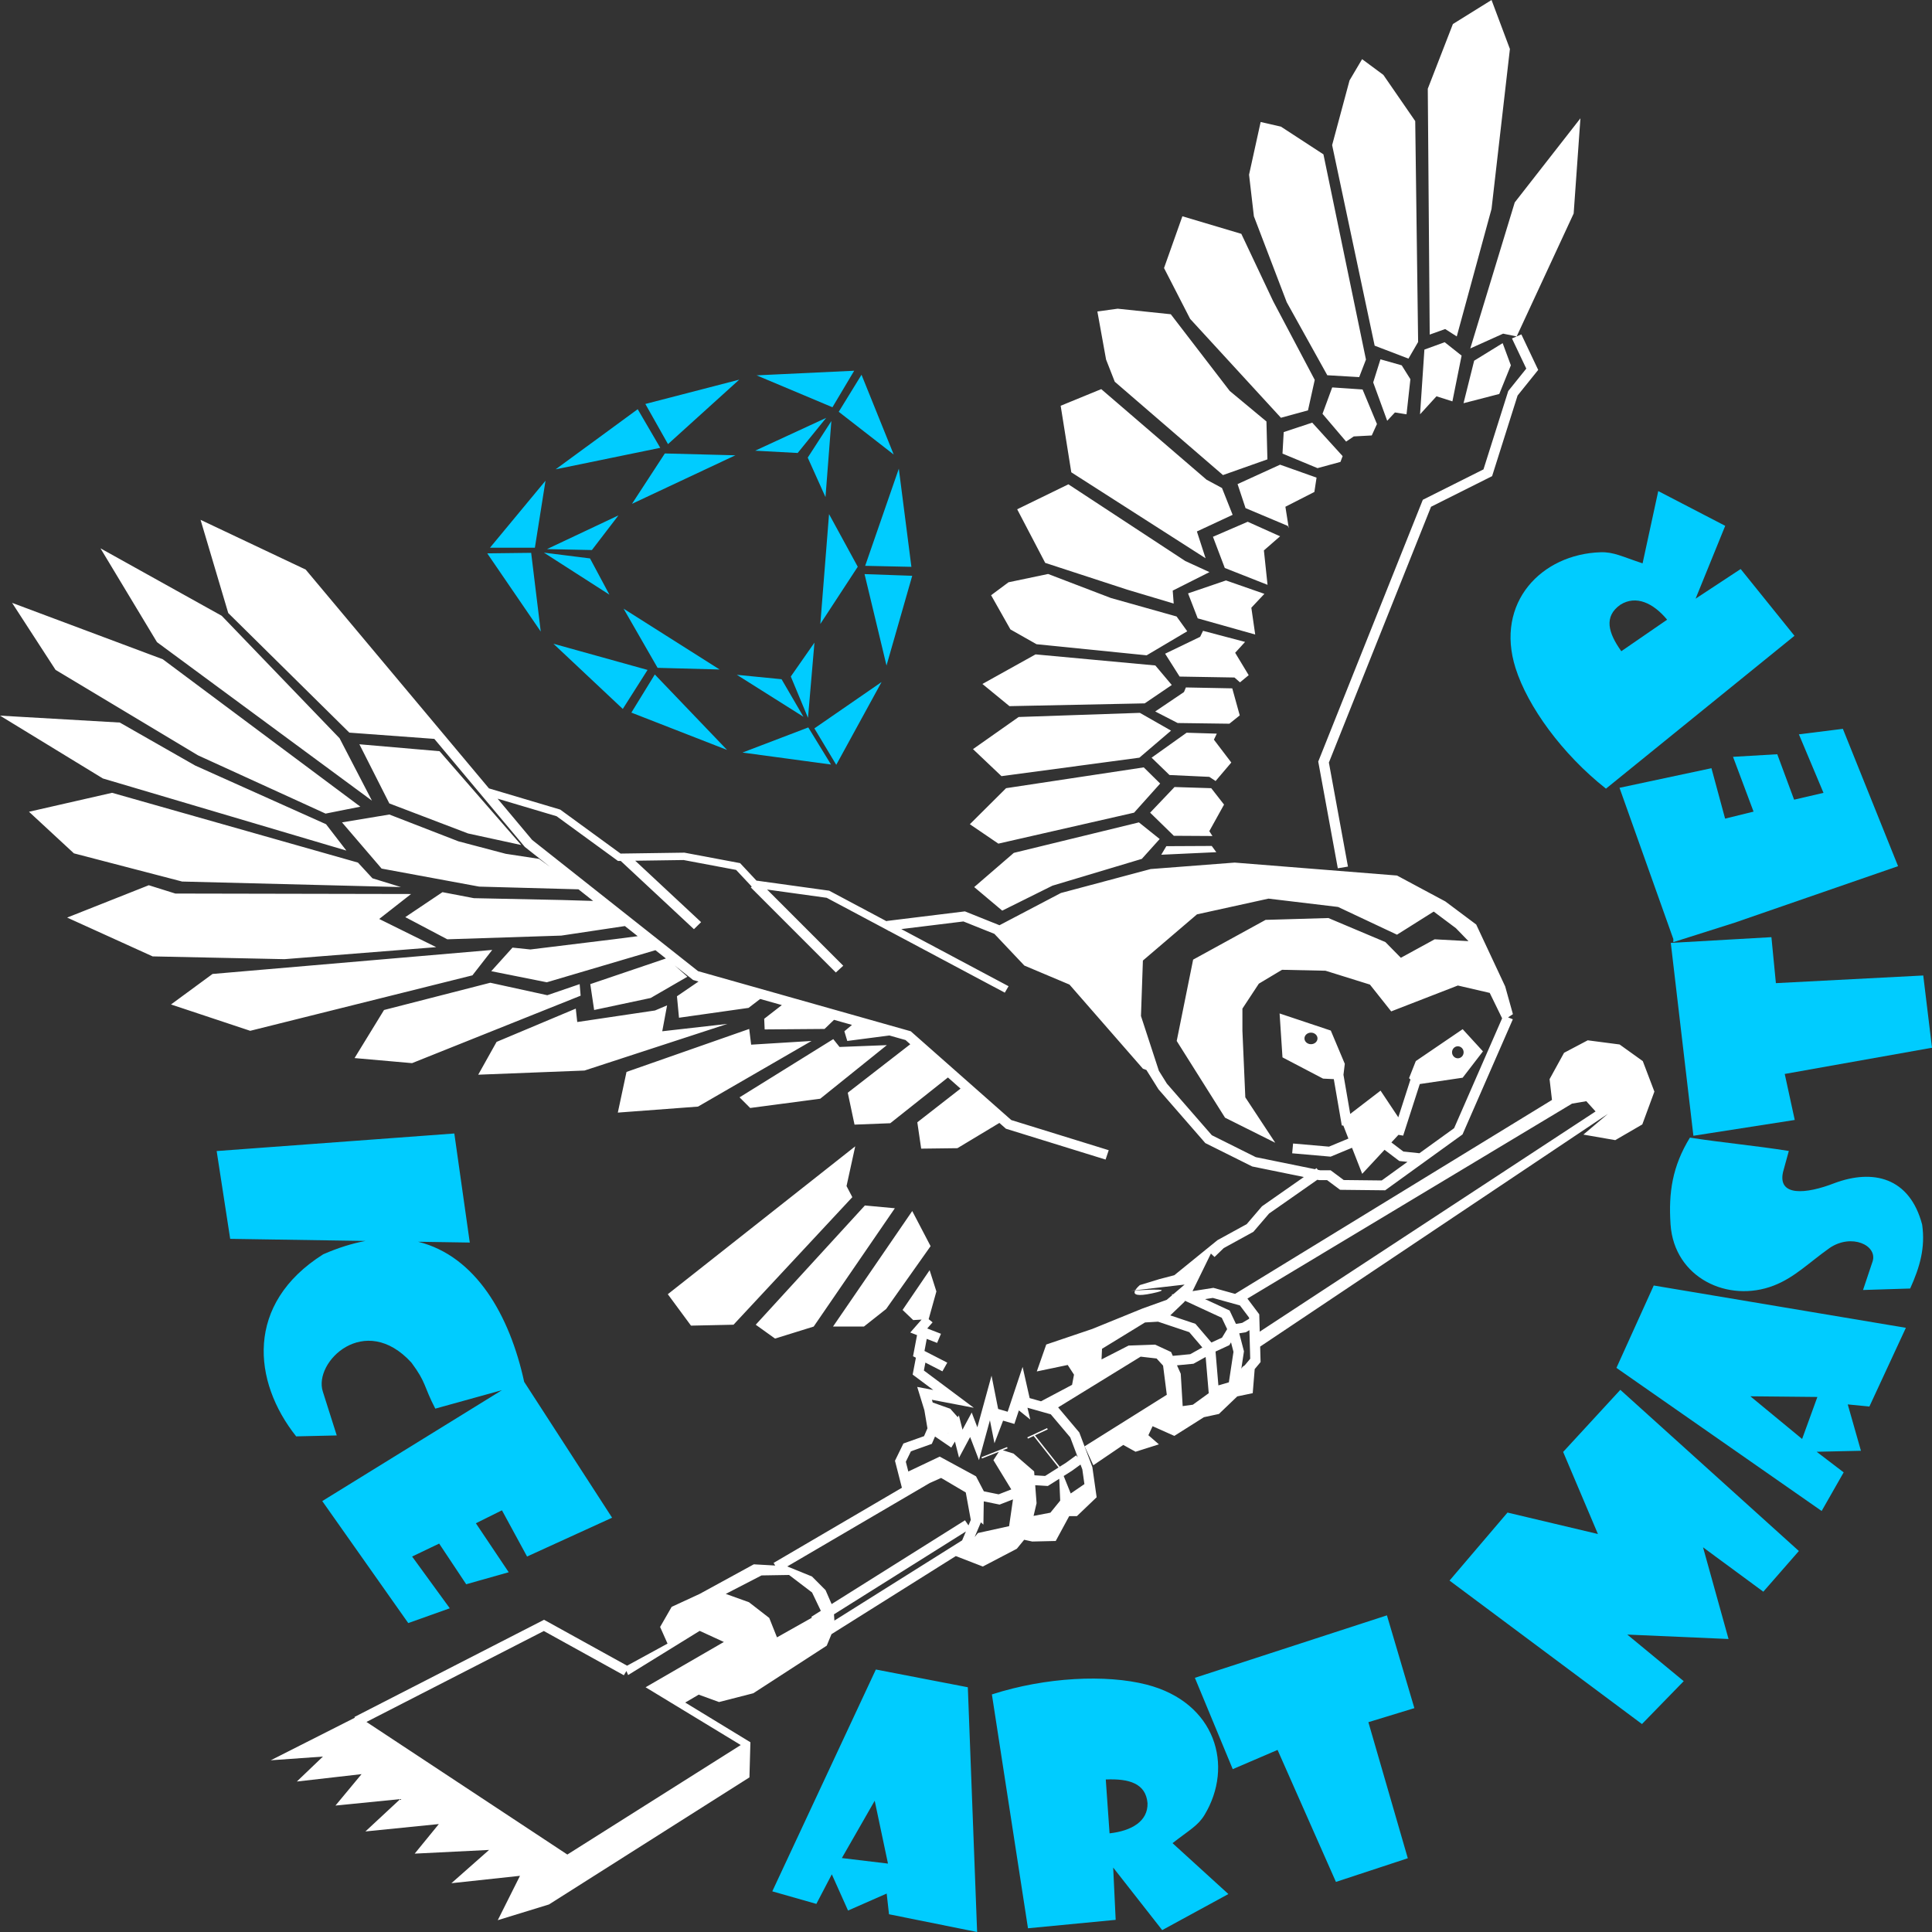
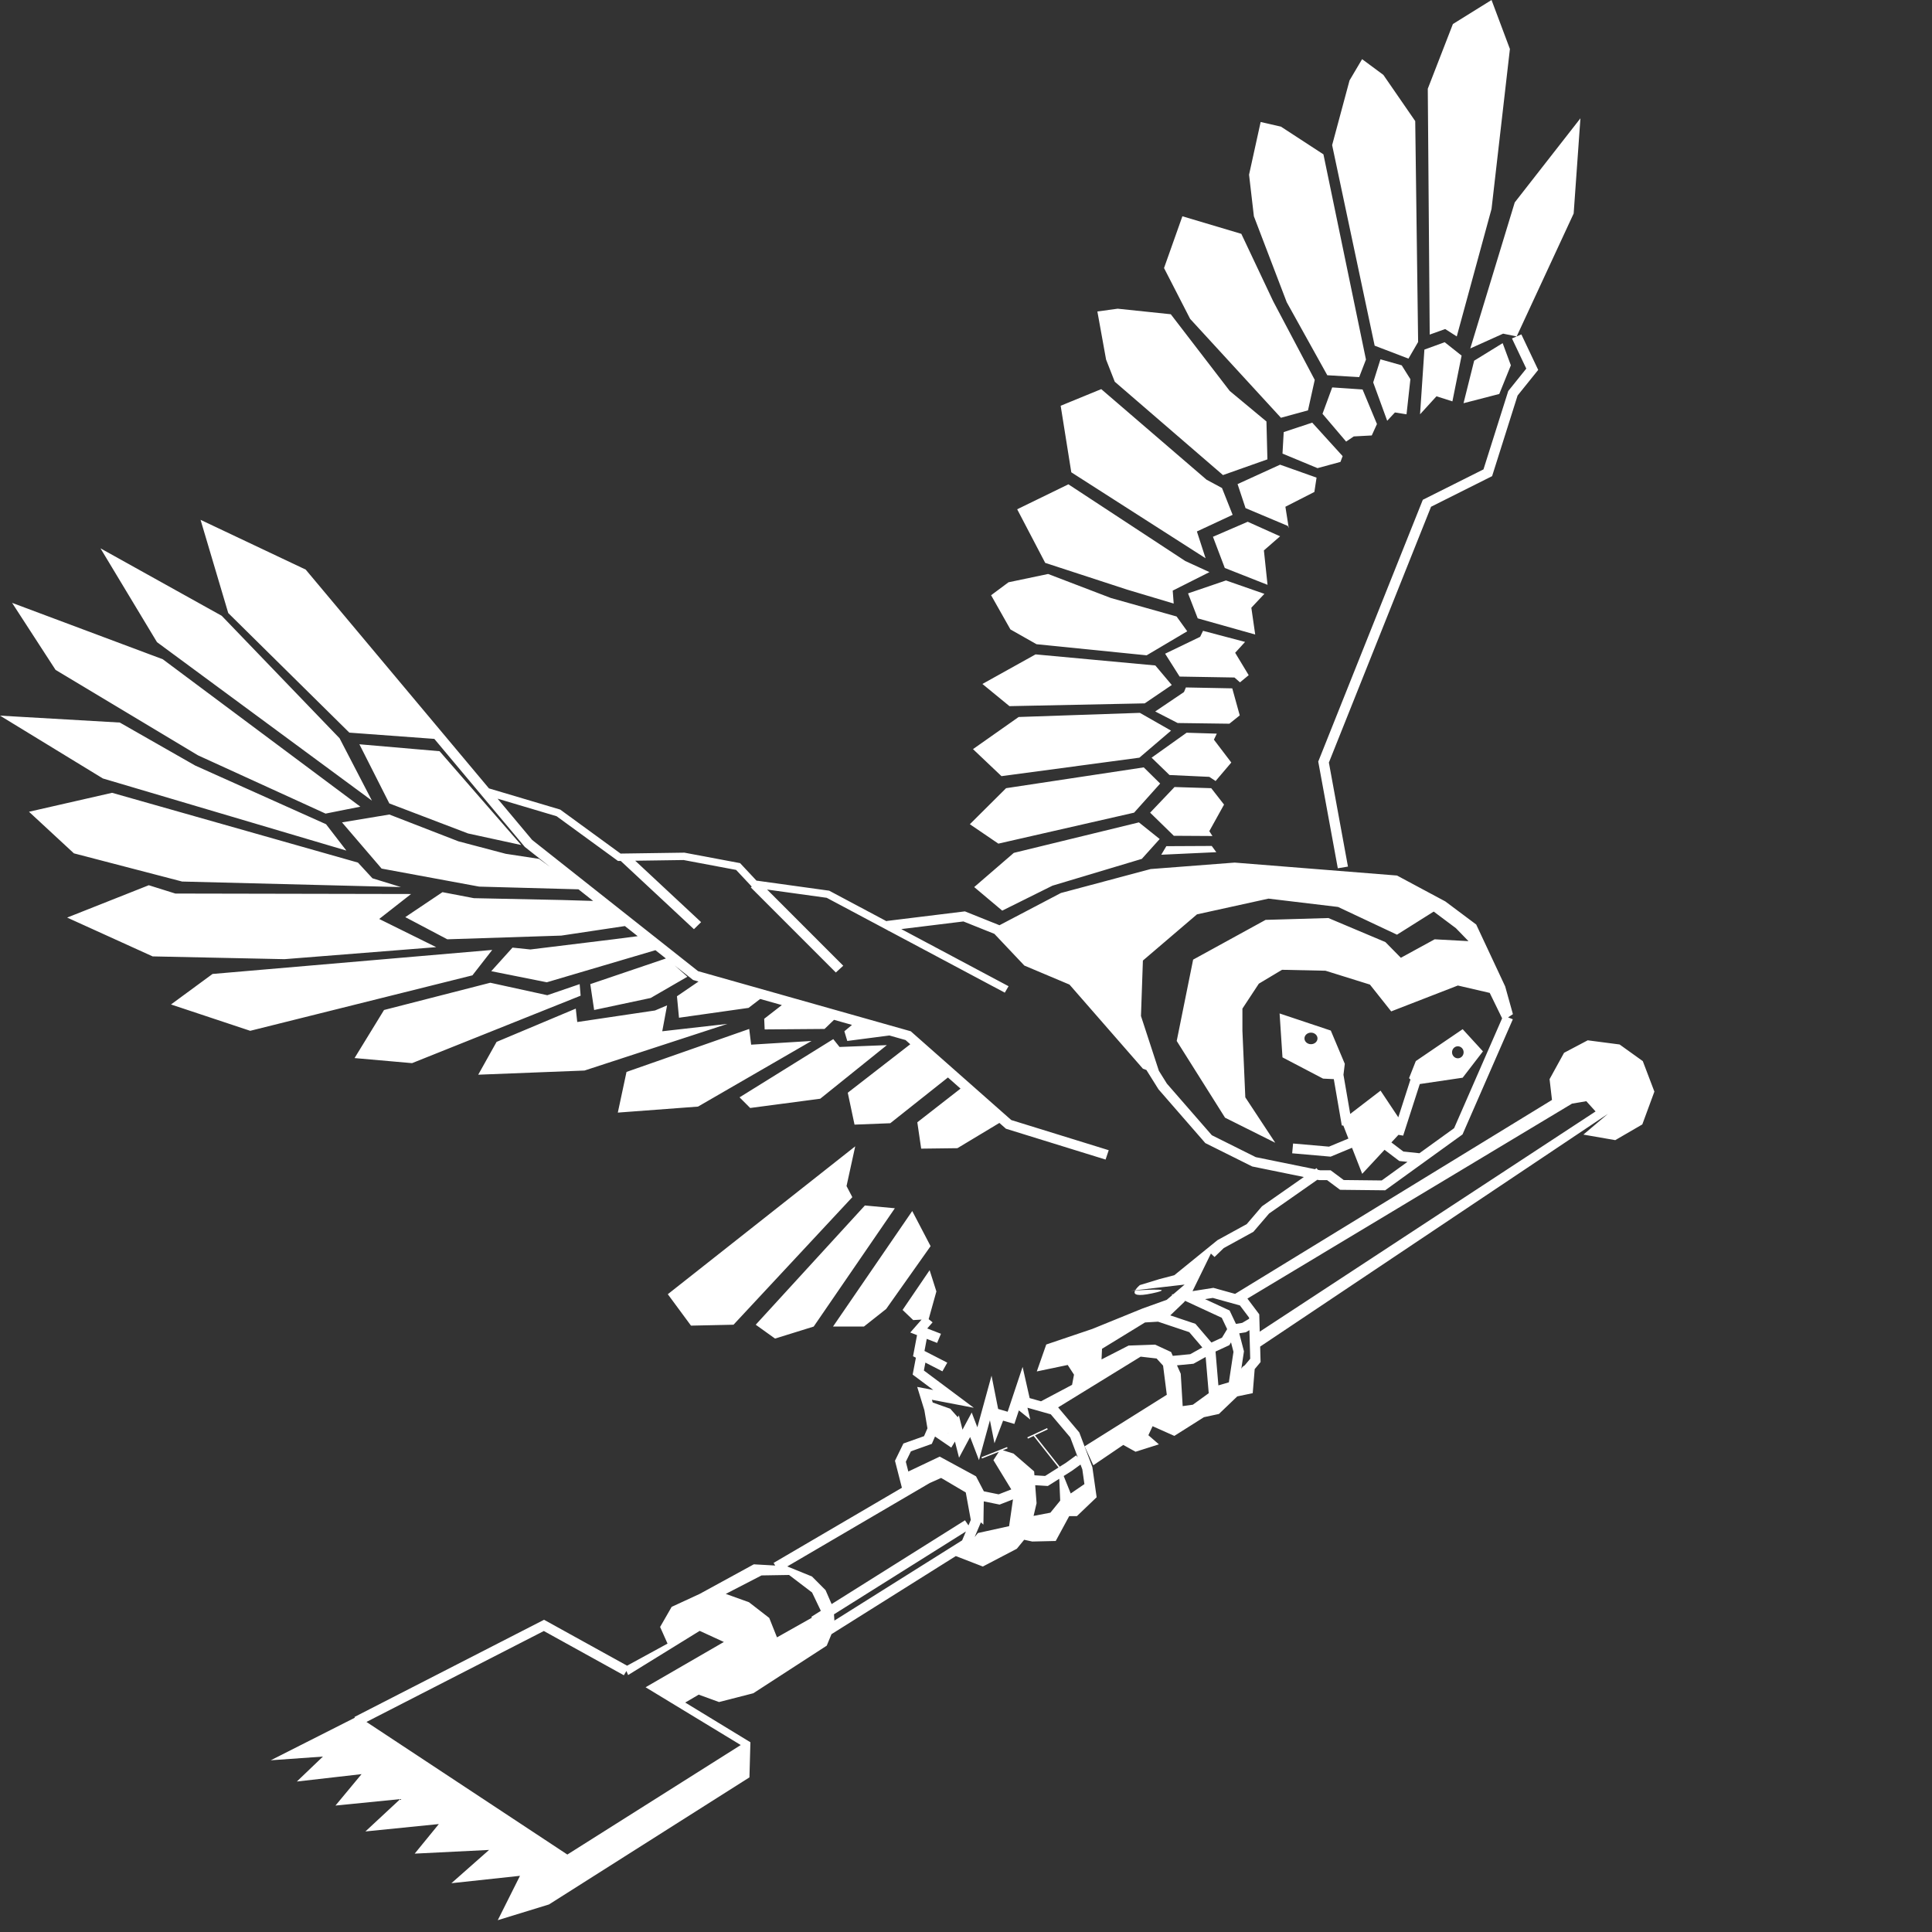
<svg xmlns="http://www.w3.org/2000/svg" width="110" height="110" viewBox="0 0 110 110" fill="none">
  <rect x="0" y="0" width="110" height="110" fill="#333333" stroke="none" />
  <g clip-path="url(#clip0_90_4)">
    <path fill-rule="evenodd" clip-rule="evenodd" d="M72.607 65.064L74.876 66.566L72.607 65.064ZM20.18 97.758L30.976 92.223L35.704 94.837L38.006 93.58L37.584 92.632L38.242 91.487L39.837 90.75L42.918 89.066L44.138 89.135L44.044 88.986L51.351 84.707L50.956 83.17L51.436 82.187L52.611 81.769L52.805 81.323L52.629 80.288L52.222 78.965L53.137 79.14L51.963 78.263L52.147 77.302L51.985 77.219L52.212 76.017L51.827 75.868L52.471 75.132L51.994 75.16L51.389 74.582L52.929 72.319L53.314 73.529L52.874 75.108L53.098 75.288L52.793 75.637L53.575 75.94L53.355 76.46L52.765 76.231L52.636 76.917L53.934 77.584L53.657 78.078L52.688 77.58L52.602 78.031L55.444 80.153L53.058 79.697L53.105 79.853L54.105 80.208L54.532 80.689L54.595 80.585L54.801 81.401L55.325 80.423L55.647 81.264L56.454 78.324L56.83 80.22L57.372 80.378L58.223 77.825L58.624 79.602L59.27 79.784L61.039 78.847L61.149 78.268L60.791 77.716L59.031 78.084L59.569 76.551L59.618 76.534L62.194 75.663L65.049 74.501L66.43 74.006L66.754 73.729L66.695 73.702L66.806 73.685L67.447 73.138L64.356 73.495C64.356 73.495 67.337 73.269 65.604 73.637C63.872 74.006 64.9 73.167 64.9 73.167L66.022 72.824L66.859 72.606L69.317 70.61L70.983 69.696L71.852 68.682L74.236 67.014C73.256 66.814 72.276 66.615 71.296 66.414L68.626 65.083C67.737 64.062 66.848 63.041 65.959 62.02L65.271 60.921L65.072 60.847L60.892 56.058L58.322 54.975L56.616 53.17L54.854 52.464L51.315 52.898L57.423 56.151L57.209 56.518L50.583 52.988L50.555 52.991L50.553 52.972L47.069 51.117L43.675 50.647L48.011 54.984L47.589 55.37L42.749 50.528L42.801 50.48L41.911 49.529L38.922 48.967L36.167 49.006L39.918 52.503L39.51 52.904L35.341 49.018L35.186 49.02L31.691 46.473L28.33 45.473L30.297 47.821L39.745 55.293L51.854 58.716L57.578 63.771L63.126 65.488L62.947 66.021L57.274 64.265L56.901 63.935L54.511 65.373L52.448 65.399L52.228 63.899L54.688 61.981L53.971 61.347L50.688 63.952L48.653 64.031L48.268 62.215L51.827 59.455L51.557 59.216L50.637 58.956L48.24 59.268L48.075 58.716L48.508 58.354L47.486 58.065L46.947 58.584L43.537 58.611L43.51 58.005L44.515 57.225L43.281 56.877L42.619 57.385C41.3 57.574 39.979 57.759 38.659 57.946C38.62 57.538 38.581 57.131 38.543 56.723L38.562 56.71L39.771 55.884L39.463 55.797L38.417 54.971L39.137 55.611L37.046 56.821L33.828 57.505L33.608 56.032L37.913 54.572L37.317 54.1L31.133 55.927L27.97 55.295L29.18 53.953L30.198 54.059L34.929 53.48L36.307 53.302L35.579 52.726L31.958 53.269L25.468 53.48L23.075 52.217L25.193 50.796L26.98 51.138L32.013 51.243L33.77 51.295L32.935 50.634L27.283 50.48L21.727 49.454L19.472 46.823L22.167 46.375L26.1 47.901L28.796 48.612L30.693 48.901L31.31 49.349L29.88 48.219L24.729 42.069L19.89 41.713C17.592 39.443 15.293 37.173 12.995 34.903C12.469 33.134 11.944 31.365 11.419 29.597C13.414 30.541 15.41 31.485 17.405 32.43C20.884 36.582 24.362 40.735 27.84 44.888L31.896 46.094L35.332 48.599L38.967 48.547L42.138 49.143L43.069 50.138L43.161 50.151L43.17 50.142L43.182 50.154L47.211 50.712L50.485 52.456L50.482 52.437L54.938 51.89L56.906 52.679L60.402 50.844L65.512 49.48L70.298 49.112L79.539 49.849L82.289 51.322L84.049 52.638L85.699 56.163L86.139 57.742L85.864 57.926L86.135 58.034L83.27 64.59C81.802 65.651 80.334 66.711 78.865 67.771L76.299 67.743L75.559 67.192H75.109L75.004 67.171L72.255 69.094L71.364 70.133L69.674 71.061L69.15 71.568L68.944 71.372L67.897 73.513L69.087 73.325L70.321 73.668L88.363 62.626L88.226 61.442L89.051 59.942L90.398 59.231L92.213 59.468L93.534 60.416L94.194 62.152L93.506 64.02L91.966 64.915L90.151 64.599L91.553 63.415L71.748 76.669L71.772 77.55L71.437 77.951L71.325 79.321L70.445 79.505L69.4 80.505L68.547 80.689L66.862 81.754L65.624 81.202L65.384 81.715L65.983 82.235L64.653 82.656L63.954 82.268L62.249 83.426L61.754 82.347L66.433 79.413L66.221 77.753L65.852 77.347L64.944 77.242L60.246 80.13L61.451 81.559L62.194 83.528L62.438 85.247L61.315 86.321H60.876L60.109 87.737L58.771 87.768L58.312 87.668L57.894 88.179C57.249 88.517 56.603 88.854 55.958 89.192L54.42 88.596L47.342 93.042L47.071 93.697L42.89 96.407L40.938 96.907L39.782 96.486L39.014 96.936L42.725 99.197L42.67 101.196L31.256 108.432L28.341 109.327L29.606 106.801L25.701 107.222L27.846 105.327L23.611 105.538L24.986 103.854L20.805 104.275L22.786 102.433L19.1 102.801L20.585 101.012L16.9 101.433L18.385 100.012L15.415 100.223L20.203 97.8L20.18 97.758ZM35.666 95.14L35.519 95.382L30.964 92.863L20.865 98.04L32.302 105.59L42.175 99.355L36.757 96.065L41.213 93.487L39.837 92.855L35.762 95.37L35.666 95.14ZM44.824 89.186L46.231 89.759L47.003 90.535L47.349 91.329L54.942 86.559L55.141 86.849L55.273 86.538L54.987 84.975L53.584 84.148L52.938 84.435L44.824 89.186ZM47.484 91.912L47.507 92.269L54.78 87.701L54.995 87.195L47.484 91.912ZM41.323 90.75L43.358 89.698L44.925 89.672L46.236 90.67L46.735 91.714L46.194 92.054L46.228 92.103L44.238 93.224L43.798 92.119L42.643 91.224L41.323 90.75ZM71.023 73.936L89.504 62.836L90.317 62.698L90.845 63.281L71.724 75.819L71.697 74.833L71.023 73.936ZM74.87 66.57L74.876 66.566L74.958 66.509L75.031 66.603L75.166 66.631H75.76L76.506 67.186L78.67 67.21L80.135 66.152L79.669 66.102L78.83 65.465L77.558 66.833L76.978 65.35L75.762 65.855L73.571 65.664L73.623 65.107L75.667 65.285L76.773 64.826L76.486 64.09L76.395 64.075L75.941 61.441L75.33 61.412L73.019 60.202L72.855 57.702L75.77 58.676L76.567 60.57L76.491 61.193L76.876 63.422L78.603 62.096L79.614 63.614L80.306 61.464L80.225 61.386L80.61 60.413L83.278 58.597L84.433 59.86L83.278 61.36L80.836 61.721L79.89 64.658L79.622 64.613L79.22 65.046L79.901 65.563L80.816 65.66L82.791 64.234L85.524 57.978L84.819 56.532L83.004 56.111L79.209 57.584L77.998 56.058L75.468 55.269L72.993 55.216L71.673 56.006L70.738 57.426V58.69L70.903 62.478L72.589 65.036L72.607 65.064L69.748 63.636L66.997 59.268L67.932 54.637L72.058 52.374L75.633 52.269L78.879 53.638L79.759 54.532L81.684 53.48L83.609 53.585L82.894 52.848L81.629 51.901L79.539 53.217L76.183 51.638L72.223 51.164L68.152 52.059L65.072 54.69L64.962 57.847L65.981 60.966L66.439 61.699L68.997 64.635L71.498 65.883L74.87 66.57ZM66.631 74.892L68.063 75.373L68.973 76.437L69.577 76.159L69.869 75.675L69.562 75.029L67.476 74.064L67.419 74.137L66.631 74.892ZM69.966 78.704L70.229 76.968L70.089 76.429L69.992 76.589L69.207 76.951L69.37 78.878L69.966 78.704ZM66.774 77.197L67.767 77.102L68.456 76.718L67.712 75.848L65.934 75.251L65.192 75.295L62.744 76.795L62.717 77.4L64.257 76.611L65.769 76.558L66.677 76.979L66.774 77.197ZM68.82 79.323L68.645 77.261L67.952 77.646L67.013 77.736L67.227 78.216L67.337 80.058L67.917 79.978L68.82 79.323ZM70.052 74.706L70.37 75.377L70.725 75.318L71.12 75.086L71.118 75.02L70.596 74.326L69.052 73.898L68.611 73.967L70.008 74.614L70.052 74.706ZM71.182 77.362L71.137 75.733L70.935 75.852L70.558 75.914L70.826 76.938L70.676 77.927L70.747 77.821L70.87 77.734L71.182 77.362ZM56.016 84.909L56.859 85.081L57.578 84.801L56.562 83.135L56.576 83.115L56.871 82.66L55.912 83.041L55.88 82.968L56.946 82.544L56.956 82.529L56.973 82.534L57.337 82.389L57.369 82.462L57.095 82.572C57.298 82.634 57.501 82.697 57.705 82.759C58.095 83.098 58.488 83.436 58.879 83.775L58.896 83.997L59.503 84.035L60.175 83.612L60.175 83.612L60.268 83.552L58.85 81.758L58.527 81.909L58.49 81.837L59.618 81.311L59.654 81.383L58.926 81.723L60.337 83.508L60.704 83.276L61.274 82.861L61.364 82.974L60.936 81.839L59.828 80.526L58.499 80.15L58.659 80.822L58.564 80.746L58.011 80.301L57.754 81.073L57.111 80.886L56.621 82.173L56.362 80.864L55.739 83.134L55.235 81.817L54.604 82.996L54.371 82.076L54.162 82.421L53.901 82.243L53.236 81.789L53.054 82.208L51.864 82.632L51.574 83.227L51.716 83.782L53.504 82.933C54.192 83.308 54.88 83.682 55.57 84.055C55.718 84.34 55.868 84.624 56.016 84.909ZM61.52 83.386L61.051 83.727L61.035 83.738L60.562 84.038L60.962 85.032L61.742 84.499L61.623 83.659L61.52 83.386ZM60.31 84.196L59.659 84.606L58.94 84.561C58.967 84.903 58.993 85.245 59.018 85.586C58.962 85.827 58.905 86.068 58.847 86.309L59.805 86.126L60.364 85.439L60.31 84.196ZM57.675 85.369L56.913 85.665L56.012 85.481C56.005 85.922 55.998 86.364 55.991 86.805L55.847 86.676L55.492 87.513L55.68 87.284L57.454 86.893L57.675 85.369ZM54.004 81.565L53.974 81.605L53.978 81.608L54.004 81.565ZM51.939 68.951L47.428 75.529H49.188L50.453 74.529L52.984 70.951L51.939 68.951ZM49.243 68.635L50.949 68.793L46.328 75.529L44.128 76.213L43.028 75.424L49.243 68.635ZM38.022 73.687L39.342 75.476L41.763 75.424L48.528 68.161L48.198 67.53L48.693 65.267L38.022 73.687ZM83.003 59.571C83.185 59.571 83.333 59.724 83.333 59.913C83.333 60.101 83.185 60.255 83.003 60.255C82.821 60.255 82.673 60.101 82.673 59.913C82.673 59.724 82.821 59.571 83.003 59.571ZM74.642 58.794C74.847 58.794 75.013 58.941 75.013 59.123C75.013 59.305 74.847 59.452 74.642 59.452C74.437 59.452 74.271 59.305 74.271 59.123C74.271 58.941 74.437 58.794 74.642 58.794ZM47.443 59.163L42.107 62.478L42.712 63.084L46.7 62.557L50.495 59.505L47.8 59.61L47.443 59.163ZM42.657 58.584L35.671 61.031L35.176 63.347L39.742 63.005L46.205 59.268L42.767 59.479L42.657 58.584ZM37.981 57.242L37.294 57.532L32.866 58.19L32.783 57.426L28.273 59.321L27.228 61.189L33.279 60.952L41.419 58.295L37.706 58.716L37.981 57.242ZM33.059 56.69L33.004 56.032L31.161 56.663L27.915 55.953L21.865 57.505L20.187 60.242L23.46 60.531L33.059 56.69ZM28.025 54.085L12.101 55.453L9.736 57.19L14.246 58.69L26.898 55.532L28.025 54.085ZM23.405 50.901L9.984 50.875L8.471 50.401L3.823 52.243L8.691 54.453L16.199 54.611L24.835 53.927L21.59 52.322L23.405 50.901ZM29.676 48.112L25.028 42.771L20.462 42.376L22.167 45.744L26.65 47.454L29.676 48.112ZM20.38 49.112L6.381 45.139L1.65 46.218L4.208 48.586L10.369 50.191L22.827 50.506L21.205 50.006L20.38 49.112ZM18.564 46.928L11.111 43.586L6.821 41.139L0 40.745L5.858 44.323L19.72 48.428L18.564 46.928ZM20.517 45.928L9.268 37.535L0.688 34.324L3.163 38.14L11.276 43.007L18.537 46.323L20.517 45.928ZM5.721 31.22L12.624 35.061L19.334 42.034L21.177 45.586L8.938 36.561L5.721 31.22ZM86.62 19.04L87.578 21.061L86.405 22.52L84.954 27.11L81.478 28.852L75.661 43.417L76.747 49.34L76.169 49.436L75.055 43.361C77.04 38.393 79.025 33.425 81.009 28.456L84.463 26.725L85.873 22.264L86.9 20.987L86.085 19.27L86.353 19.155L86.62 19.04ZM66.406 48.178L68.991 48.165L69.252 48.52L66.117 48.665L66.406 48.178ZM68.963 44.876L66.873 44.81L65.484 46.27L66.832 47.586L69.032 47.599L68.853 47.323L69.692 45.81L68.963 44.876ZM69.28 41.771L67.561 41.718L65.567 43.139L66.585 44.126L68.853 44.231L69.211 44.468L70.105 43.415L69.115 42.113L69.28 41.771ZM67.52 39.14L67.41 39.403L65.773 40.508L67.052 41.166L69.995 41.205L70.586 40.731L70.16 39.192L67.52 39.14ZM68.496 35.916L68.331 36.258L66.337 37.219L67.162 38.521L70.284 38.574L70.6 38.85L71.095 38.442L70.325 37.166L70.889 36.548L68.496 35.916ZM67.643 33.785L69.802 33.048L71.989 33.811L71.246 34.601L71.466 36.127L68.193 35.206L67.643 33.785ZM72.883 30.535L71.04 29.707L69.06 30.562L69.734 32.338L72.168 33.298L71.961 31.338L72.883 30.535ZM73.323 29.944L70.916 28.93L70.462 27.562L72.883 26.457L74.959 27.194L74.835 28.01L73.185 28.852L73.378 30.075L73.323 29.944ZM76.444 25.97L74.712 24.063L73.089 24.602L73.02 25.826L75.014 26.654L76.32 26.299L76.444 25.97ZM78.102 24.793L78.398 24.143L77.579 22.175L75.85 22.058L75.298 23.561L76.643 25.142L77.078 24.848L78.102 24.793ZM80.082 23.589L80.302 21.589L79.807 20.8L78.597 20.458L78.184 21.773L78.981 23.957L79.421 23.484L80.082 23.589ZM80.852 23.589L81.787 22.563L82.694 22.852L83.217 20.247L82.254 19.484L81.099 19.905L80.852 23.589ZM85.362 22.431L86.022 20.8L85.555 19.537L83.932 20.537L83.327 22.957L85.362 22.431ZM64.845 46.823L57.722 48.559L55.467 50.506L57.062 51.848L59.922 50.427L65.01 48.901L66.028 47.77L64.845 46.823ZM64.57 46.27L66.055 44.612L65.12 43.691L57.282 44.876L55.219 46.928L56.842 48.033L64.57 46.27ZM64.9 40.587L57.997 40.823L55.398 42.652L57.02 44.191L64.872 43.139L66.674 41.599L64.9 40.587ZM65.78 37.889L58.96 37.258L55.934 38.942L57.474 40.205L65.175 40.047L66.716 39.001L65.78 37.889ZM67.596 35.942L66.99 35.1L63.25 34.048L59.675 32.68L57.419 33.153L56.429 33.89L57.529 35.837L59.015 36.679L65.285 37.311L67.596 35.942ZM68.861 32.574L67.486 31.943L60.83 27.575L57.914 28.996L59.51 32.048L64.185 33.574L66.825 34.364L66.77 33.627L68.861 32.574ZM69.576 27.786L68.696 27.312L62.7 22.155L60.39 23.102L60.995 26.891L68.641 31.785L68.146 30.259L70.181 29.312L69.576 27.786ZM72.106 23.997L70.016 22.26L66.66 17.892L63.635 17.576L62.48 17.734L62.975 20.471L63.47 21.734L69.631 27.049L72.161 26.154L72.106 23.997ZM67.32 12.314L70.676 13.314L72.491 17.155L74.856 21.629L74.471 23.365L72.931 23.786L67.761 18.155L66.275 15.261L67.32 12.314ZM77.387 21.471L77.772 20.471L75.351 8.788L72.931 7.21L71.776 6.946L71.116 9.946L71.391 12.314L73.261 17.208L75.571 21.365L77.387 21.471ZM80.192 20.418L80.742 19.471L80.577 6.894L78.762 4.263L77.552 3.368L76.837 4.578L75.846 8.262L78.267 19.681L80.192 20.418ZM89.983 6.736L86.243 11.525L83.712 19.839L85.582 18.997L86.353 19.155L89.598 12.156L89.983 6.736ZM84.922 0L82.722 1.368L81.292 5.052L81.402 19.05L82.282 18.734L82.942 19.155L84.922 11.893L85.968 2.789L84.922 0Z" fill="white" />
-     <path fill-rule="evenodd" clip-rule="evenodd" d="M31.637 26.721L36.308 23.298L37.592 25.497L31.637 26.721ZM96.217 64.771C95.218 66.405 94.992 67.891 95.115 69.722C95.326 72.756 98.388 74.202 100.99 73.195C102.173 72.737 102.946 71.927 104.18 71.048C105.421 70.218 106.892 70.895 106.623 71.805C106.439 72.353 106.256 72.9 106.073 73.447C106.967 73.419 107.862 73.391 108.757 73.363C109.308 72.142 109.628 71.042 109.439 69.722C108.726 67.024 106.632 66.546 104.444 67.364C102.812 67.999 101.206 68.126 101.518 66.732C101.628 66.332 101.738 65.933 101.848 65.532C100.034 65.239 98.024 65.055 96.217 64.771ZM98.761 52.535L108.068 49.316L104.925 41.497L102.422 41.81L103.822 45.142L102.149 45.53L101.19 42.943L98.671 43.091L99.84 46.21L98.22 46.609L97.443 43.738L92.208 44.854C93.23 47.725 94.251 50.596 95.273 53.467C95.272 53.525 95.272 53.584 95.271 53.642L98.761 52.535ZM91.437 44.903L102.17 36.2L99.106 32.398L96.54 34.086L98.226 29.938L94.414 27.96C94.117 29.332 93.819 30.704 93.522 32.075C92.345 31.686 91.874 31.421 91.136 31.443C87.77 31.546 85.107 34.307 86.289 38.039C86.98 40.223 88.941 42.933 91.437 44.903ZM92.311 37.077C93.181 36.479 94.05 35.88 94.919 35.282C94.138 34.342 93.156 33.864 92.255 34.432C91.303 35.104 91.561 36.03 92.311 37.077ZM96.415 64.666L95.128 53.685L100.857 53.358L101.112 55.976L109.502 55.54L110 59.654L101.615 61.146L102.185 63.766L96.415 64.666ZM103.717 86.029L92.033 77.881L94.157 73.191L108.513 75.6L106.435 80.083L105.203 79.961L105.954 82.601L103.433 82.657L104.971 83.831L103.717 86.029ZM102.605 81.929L103.474 79.537L99.659 79.499L102.605 81.929ZM82.53 89.992L93.487 98.16L95.864 95.718L92.651 93.066L98.416 93.318L96.964 88.098L100.396 90.624L102.42 88.308L92.255 79.131L88.999 82.667L90.979 87.34L85.831 86.119L82.53 89.992ZM68.031 95.528L78.966 91.971L80.528 97.254L77.91 98.054L80.154 105.801L76.062 107.148L72.739 99.633L70.187 100.728L68.031 95.528ZM56.474 96.473L58.529 109.788L63.522 109.308L63.38 106.331L66.171 109.892L69.939 107.839C68.879 106.873 67.818 105.907 66.758 104.941C67.725 104.19 68.209 103.948 68.579 103.337C70.266 100.548 69.221 96.926 65.285 95.915C62.982 95.324 59.54 95.485 56.474 96.473ZM62.958 101.316C63.03 102.338 63.102 103.361 63.174 104.383C64.421 104.245 65.364 103.7 65.335 102.667C65.242 101.539 64.284 101.259 62.958 101.316ZM43.971 107.685L49.868 95.055L55.104 96.065L55.633 110L50.616 108.99L50.484 107.811L48.284 108.779L47.36 106.716L46.48 108.4L43.971 107.685ZM47.932 105.79L50.558 106.105L49.802 102.527L47.932 105.79ZM19.173 81.728C18.861 80.746 18.692 80.211 18.38 79.229C17.833 77.542 20.773 74.679 23.424 77.581C24.286 78.739 24.104 78.892 24.784 80.202C26.049 79.851 27.314 79.5 28.579 79.15L18.348 85.465L23.244 92.411L25.609 91.569L23.464 88.622L25.004 87.885L26.544 90.201L28.964 89.517L27.094 86.728L28.579 85.991L30.009 88.622L34.85 86.412C33.181 83.833 31.513 81.255 29.844 78.676C29.014 74.863 27.076 71.508 23.805 70.7L26.747 70.746L25.867 64.536L12.336 65.536L13.106 70.535L20.806 70.654C20.055 70.794 19.254 71.042 18.403 71.414C13.941 74.228 14.383 78.662 16.863 81.781C17.633 81.763 18.403 81.746 19.173 81.728ZM41.396 42.698L35.948 40.573L37.282 38.402L41.396 42.698ZM31.509 36.651L35.459 40.364L36.869 38.143L31.509 36.651ZM40.972 38.118L37.44 38.024L35.505 34.656L40.972 38.118ZM47.314 43.529L42.274 42.847L46.021 41.417L47.314 43.529ZM30.788 35.958L30.242 31.476L27.742 31.506L30.788 35.958ZM45.744 40.81L41.954 38.421L44.499 38.672L45.744 40.81ZM33.593 31.794L34.697 33.858L30.969 31.465L33.593 31.794ZM51.175 26.685L51.891 32.273L49.259 32.216L51.175 26.685ZM50.474 37.892L51.938 32.783L49.224 32.687L50.474 37.892ZM47.202 29.271L48.837 32.268L46.706 35.526L47.202 29.271ZM49.051 21.337L50.884 25.879L47.754 23.446L49.051 21.337ZM50.193 38.832L46.368 41.471L47.613 43.546L50.193 38.832ZM47.334 23.973L47 28.303L45.989 26.055L47.334 23.973ZM42.089 21.616L36.744 23L38.033 25.286L42.089 21.616ZM35.983 28.686L37.853 25.818L41.868 25.923L35.983 28.686ZM27.897 31.185L31.059 27.37L30.454 31.185H27.897ZM43.078 21.371L47.396 23.187L48.634 21.108L43.078 21.371ZM31.142 31.264L35.212 29.344L33.7 31.317L31.142 31.264ZM45.416 25.791L42.996 25.66L47.039 23.792L45.416 25.791ZM45.025 38.518L46.371 36.589L46.004 40.87L45.025 38.518Z" fill="#00CCFF" />
  </g>
  <defs>
    <clipPath id="clip0_90_4">
      <rect width="110" height="110" fill="white" />
    </clipPath>
  </defs>
</svg>